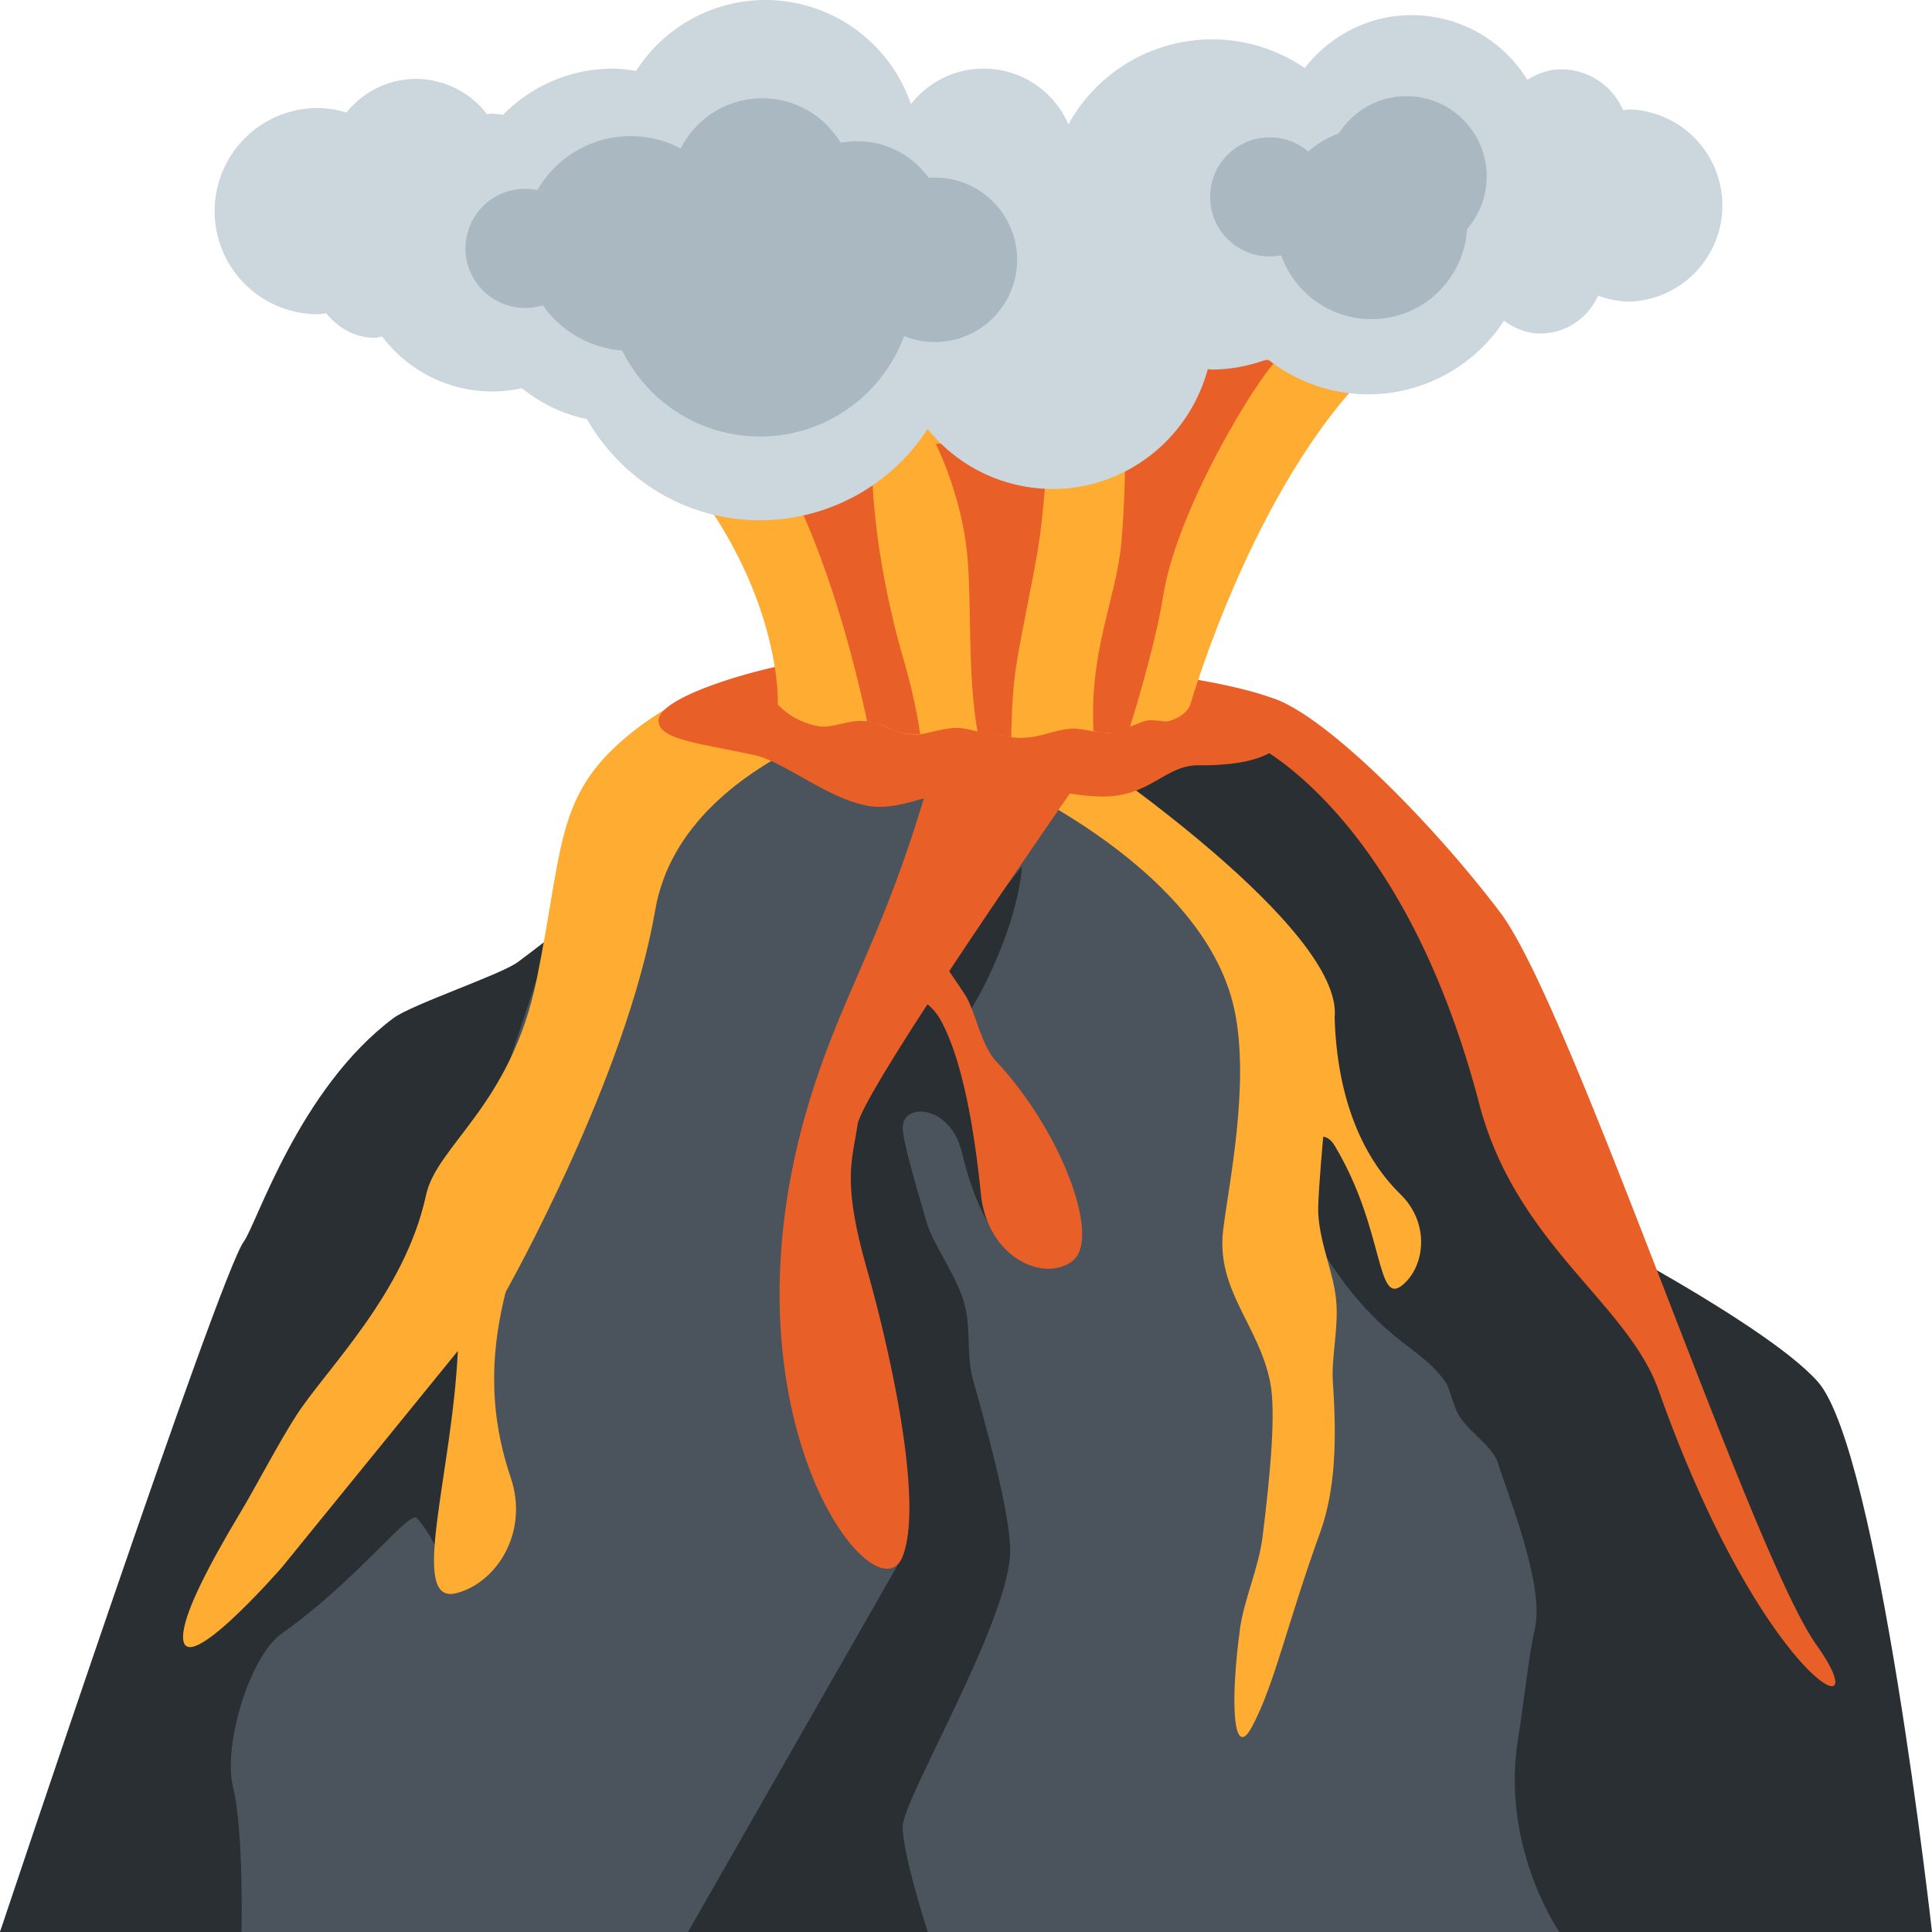
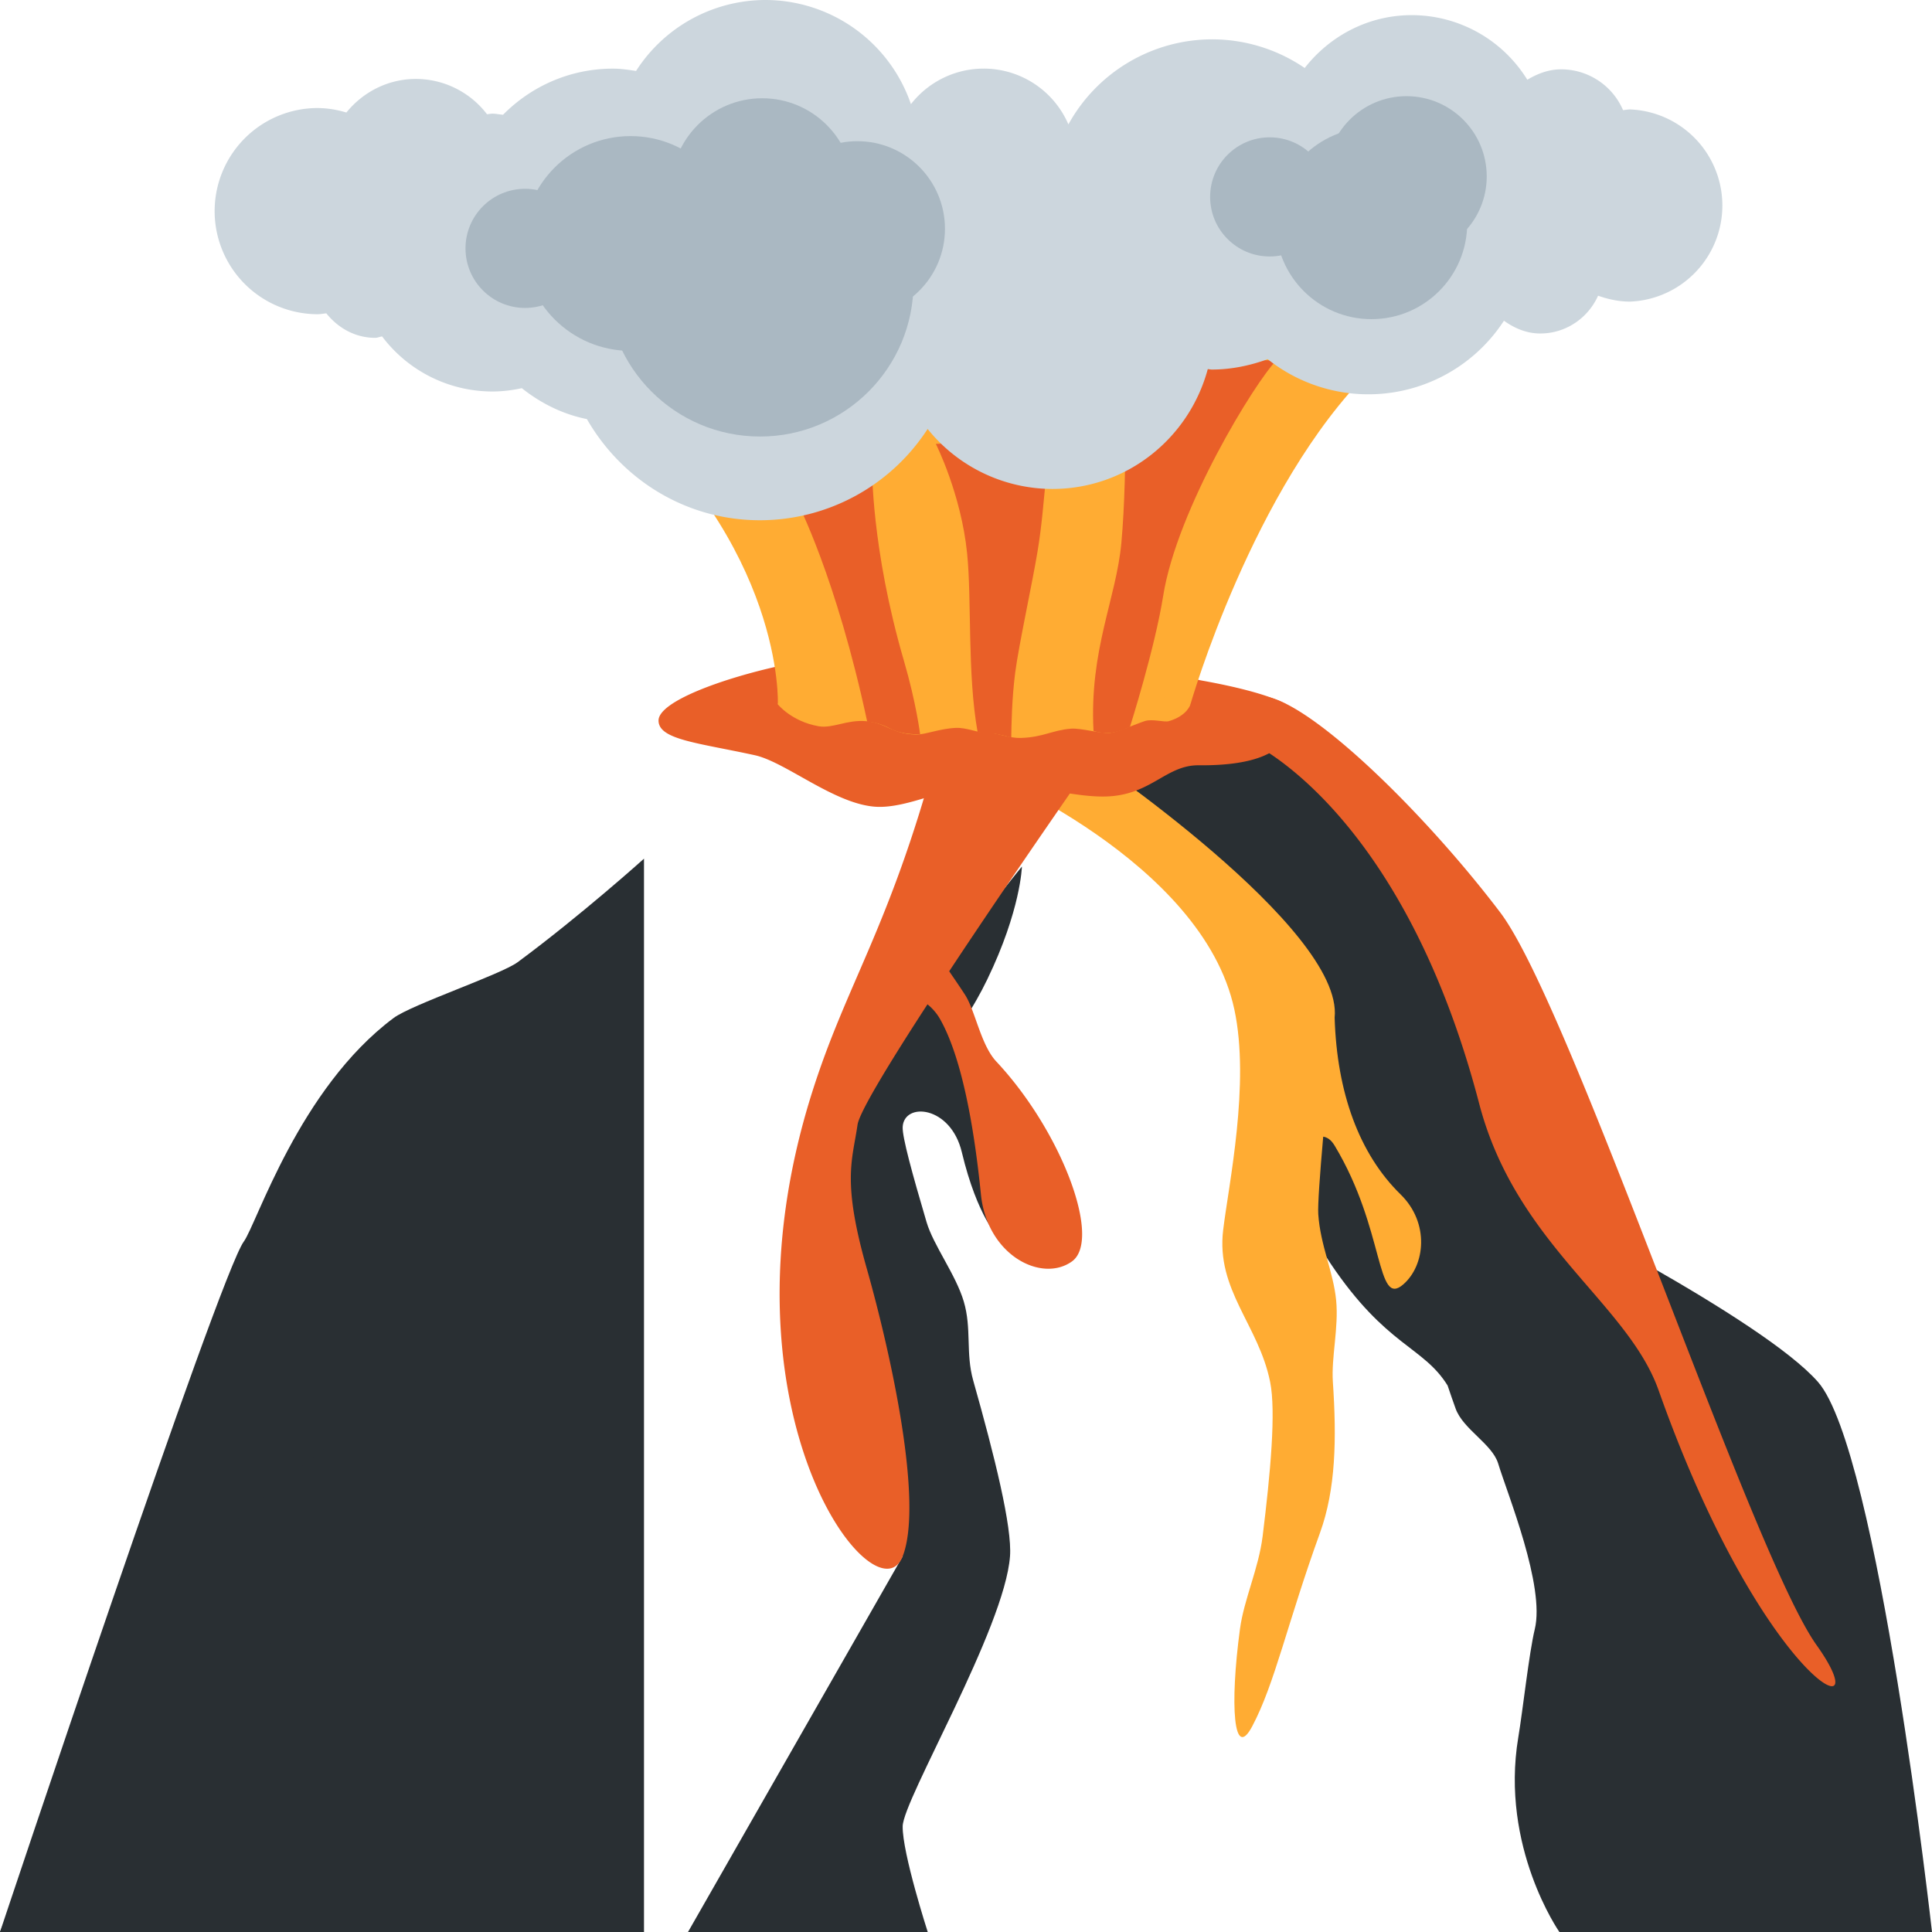
<svg xmlns="http://www.w3.org/2000/svg" width="800px" height="800px" viewBox="0 0 36 36" aria-hidden="true" role="img" class="iconify iconify--twemoji" preserveAspectRatio="xMidYMid meet">
  <path fill="#292F33" d="M12 36V16s-1.17 1.053-2.354 1.929c-.313.231-1.977.79-2.312 1.04c-1.762 1.315-2.552 3.841-2.792 4.167C4.083 23.76 0 36 0 36h12z" />
-   <path fill="#4B545D" d="M32 36l-5.5-17.75l-8.5-5.656l-6.458 2.208C11.135 15.583 10 18.25 10 18.25L8.75 22L0 36h32z" />
  <path fill="#292F33" d="M18.135 25.726c-.145-.513-.026-.97-.177-1.476c-.148-.499-.566-1.047-.693-1.478c-.265-.899-.454-1.583-.445-1.772c.024-.469.894-.401 1.102.469c.293 1.224.688 1.594.688 1.594s.084-3.381-.632-4.068c.145-.231.289-.476.418-.744c.625-1.292.646-2.104.646-2.104S16.521 19.208 15.82 21c-.701 1.792 1 8 1 8l-4 7h4.467s-.474-1.469-.467-1.969c.007-.5 1.899-3.688 2-5.031c.041-.545-.285-1.861-.685-3.274zm15.74.024c-.515-.586-1.841-1.42-3.128-2.154c0 0-2.335-5.596-3.622-7.263s-3.667-3-3.667-3l-2.646 1.479s1.705 1.446 2.646 3.062s.689 3.519.745 3.908c.067.467.059.973.588 1.759c1.045 1.553 1.726 1.541 2.183 2.276c.049.145.099.291.15.432c.14.385.68.656.792 1.021c.175.576.878 2.284.682 3.09c-.106.437-.224 1.521-.307 2.014c-.341 2.043.766 3.626.766 3.626H36s-1-8.969-2.125-10.25z" />
  <path fill="#FFAC33" d="M26.098 22.256c-.772-.754-1.187-1.898-1.229-3.294c.173-1.667-4.662-4.923-4.662-4.923l-1.915.316s4.112 1.681 4.708 4.453c.297 1.381-.107 3.271-.208 4.11c-.136 1.119.661 1.768.875 2.832c.111.55.007 1.694-.14 2.878c-.075.602-.348 1.175-.422 1.726c-.192 1.424-.12 2.472.229 1.812c.422-.796.653-1.922 1.263-3.606c.293-.81.311-1.743.239-2.811c-.031-.461.111-1.009.061-1.521c-.051-.528-.294-1.02-.333-1.604c-.011-.166.03-.738.092-1.444c.074.012.146.054.216.172c.938 1.562.764 3.025 1.276 2.581c.41-.356.493-1.146-.05-1.677z" />
  <path fill="#292F33" d="M8.77 24.997s-4.437 3.087-5.603 4.545S0 36 0 36h4.5s.042-1.896-.156-2.688s.312-2.455.906-2.875c1.417-1 2.381-2.31 2.52-2.149c.521.604.521 1.208.521 1.208s.499-1.378.521-2.542s-.042-1.957-.042-1.957z" />
-   <path fill="#FFAC33" d="M18 12.594s-3.844-1.094-6.458 1.25C10.351 14.911 10.48 15.896 10 18.25s-1.861 3.086-2.062 4.021c-.396 1.833-1.852 3.23-2.417 4.104c-.328.508-.758 1.336-1.038 1.802c-.586.978-1.014 1.805-1.066 2.239c-.125 1.042 1.833-1.208 1.833-1.208l3.281-4.035c-.107 2.301-.924 4.738-.031 4.514c.75-.188 1.363-1.136 1.016-2.156c-.454-1.336-.338-2.483-.094-3.456c.05-.089 2.252-4.007 2.787-7.117c.542-3.146 5.381-3.976 5.381-3.976l2.244.862l.417-1.066L18 12.594z" />
  <path fill="#E95F28" d="M27.953 17c-1.328-1.75-3.286-3.685-4.234-3.988c-.823-.263-.428.815-.428.815s2.833 1.236 4.271 6.736c.686 2.625 2.765 3.711 3.344 5.344c1.938 5.469 4.166 6.463 2.943 4.747S29.281 18.75 27.953 17zm-9.972 1.535c-.108-.166-.205-.306-.294-.437c1.259-1.904 2.751-4.035 2.751-4.035s-2.912-.294-3 .031c-.875 3.219-1.669 4.238-2.312 6.281c-1.876 5.958 1.21 9.869 1.694 8.625c.388-1-.211-3.746-.672-5.373s-.266-2.002-.169-2.669c.034-.233.594-1.153 1.303-2.244a.965.965 0 0 1 .243.29c.446.8.653 2.26.753 3.251c.115 1.139 1.134 1.653 1.696 1.25s-.188-2.422-1.41-3.726c-.289-.31-.392-.95-.583-1.244z" />
  <path fill="#E95F28" d="M23.969 13.125s.594 1.156-1.635 1.135c-.584-.005-.861.512-1.625.576c-.636.053-1.509-.243-2.229-.243c-.72 0-1.55.491-2.186.438c-.766-.064-1.659-.834-2.231-.959c-1.062-.232-1.792-.289-1.792-.646c0-.357 1.207-.789 2.271-1.021c.571-.125 1.058.285 1.822.221a23.638 23.638 0 0 1 2.011-.101c.72 0 1.415-.431 2.051-.377c.766.064 1.403.432 1.979.535c.683.123 1.088.244 1.314.329c.185.069.25.113.25.113z" />
  <path fill="#FFAC33" d="M25.531 6.906s-3.455-1.365-6.764-1.365s-7.392 1.886-7.392 1.886c3.25 2.764 3.119 5.697 3.119 5.697h7.688c0 .001 1.162-4.052 3.349-6.218z" />
  <path fill="#FFAC33" d="M22.182 13.125s-.056.21-.4.312c-.091.027-.307-.048-.453 0c-.174.057-.486.201-.641.219c-.166.02-.546-.094-.734-.078c-.344.028-.519.159-.922.172c-.273.008-.401-.098-.693-.098c-.109 0-.341-.097-.525-.089c-.303.012-.583.13-.75.125c-.453-.014-.545-.216-.922-.25c-.365-.032-.625.141-.891.094c-.502-.089-.756-.406-.756-.406c0-.291 1.721-.527 3.844-.527s3.843.526 3.843.526z" />
  <path fill="#E95F28" d="M17.145 13.682s-.07-.575-.301-1.367c-.615-2.107-.594-3.628-.594-3.628l-1.396.667s.729 1.396 1.305 4.093c0 0 .2.005.429.129s.557.106.557.106zm1.698.063c.004-.228.01-.715.074-1.214c.063-.492.321-1.677.417-2.26c.163-.995.117-1.696.333-2.083l-2.229.083s.471.931.583 2.042c.088.866.001 2.239.195 3.327c0 0 .063.017.149.024c.043.003.14.003.192.012c.157.026.286.069.286.069zm2.212-.2s.462-1.455.62-2.446c.257-1.613 1.714-3.985 2.106-4.38l-2.828-.094s.069 2.111-.058 3.491c-.096 1.043-.598 1.991-.519 3.503c0 0 .134.05.311.037c.155-.012.368-.111.368-.111z" />
  <path fill="#CCD6DD" d="M30.375 2.039c-.045 0-.088.01-.132.013a1.256 1.256 0 0 0-1.153-.76c-.235 0-.443.082-.631.194A2.532 2.532 0 0 0 26.307.282c-.814 0-1.531.39-1.996.985a3.06 3.06 0 0 0-1.729-.534a3.062 3.062 0 0 0-2.674 1.585a1.718 1.718 0 0 0-2.934-.377A2.87 2.87 0 0 0 14.266 0a2.867 2.867 0 0 0-2.414 1.322c-.141-.021-.283-.043-.43-.043c-.802 0-1.526.33-2.048.859c-.068-.005-.132-.02-.201-.02c-.034 0-.066.009-.099.01a1.668 1.668 0 0 0-1.323-.657c-.526 0-.99.247-1.297.626a1.881 1.881 0 0 0-.534-.084a1.92 1.92 0 0 0 .001 3.842c.055 0 .106-.012.16-.016c.217.271.536.456.91.456c.046 0 .085-.021.129-.026a2.575 2.575 0 0 0 2.051 1.026c.19 0 .374-.023.552-.062c.35.278.758.485 1.213.576c.644 1.121 1.839 1.885 3.224 1.885a3.724 3.724 0 0 0 3.125-1.701a2.99 2.99 0 0 0 2.323 1.118c1.392 0 2.552-.95 2.897-2.233c.026.001.05.008.076.008c.367 0 .714-.075 1.041-.193a3.014 3.014 0 0 0 4.402-.717c.194.139.419.238.676.238c.482 0 .893-.291 1.078-.704c.188.067.387.11.597.11a1.792 1.792 0 0 0 0-3.581z" />
  <circle fill="#AAB8C2" cx="14.25" cy="4.703" r="2.024" />
  <circle fill="#AAB8C2" cx="11.75" cy="4.537" r="2.001" />
  <circle fill="#AAB8C2" cx="9.784" cy="4.628" r="1.11" />
  <circle fill="#AAB8C2" cx="23.659" cy="3.669" r="1.11" />
  <circle fill="#AAB8C2" cx="26.208" cy="3.287" r="1.495" />
  <circle fill="#AAB8C2" cx="15.976" cy="4.263" r="1.632" />
  <circle fill="#AAB8C2" cx="25.555" cy="4.163" r="1.784" />
-   <circle fill="#AAB8C2" cx="17.421" cy="4.841" r="1.532" />
  <circle fill="#AAB8C2" cx="14.203" cy="3.531" r="1.7" />
  <circle fill="#AAB8C2" cx="14.162" cy="5.274" r="2.86" />
</svg>